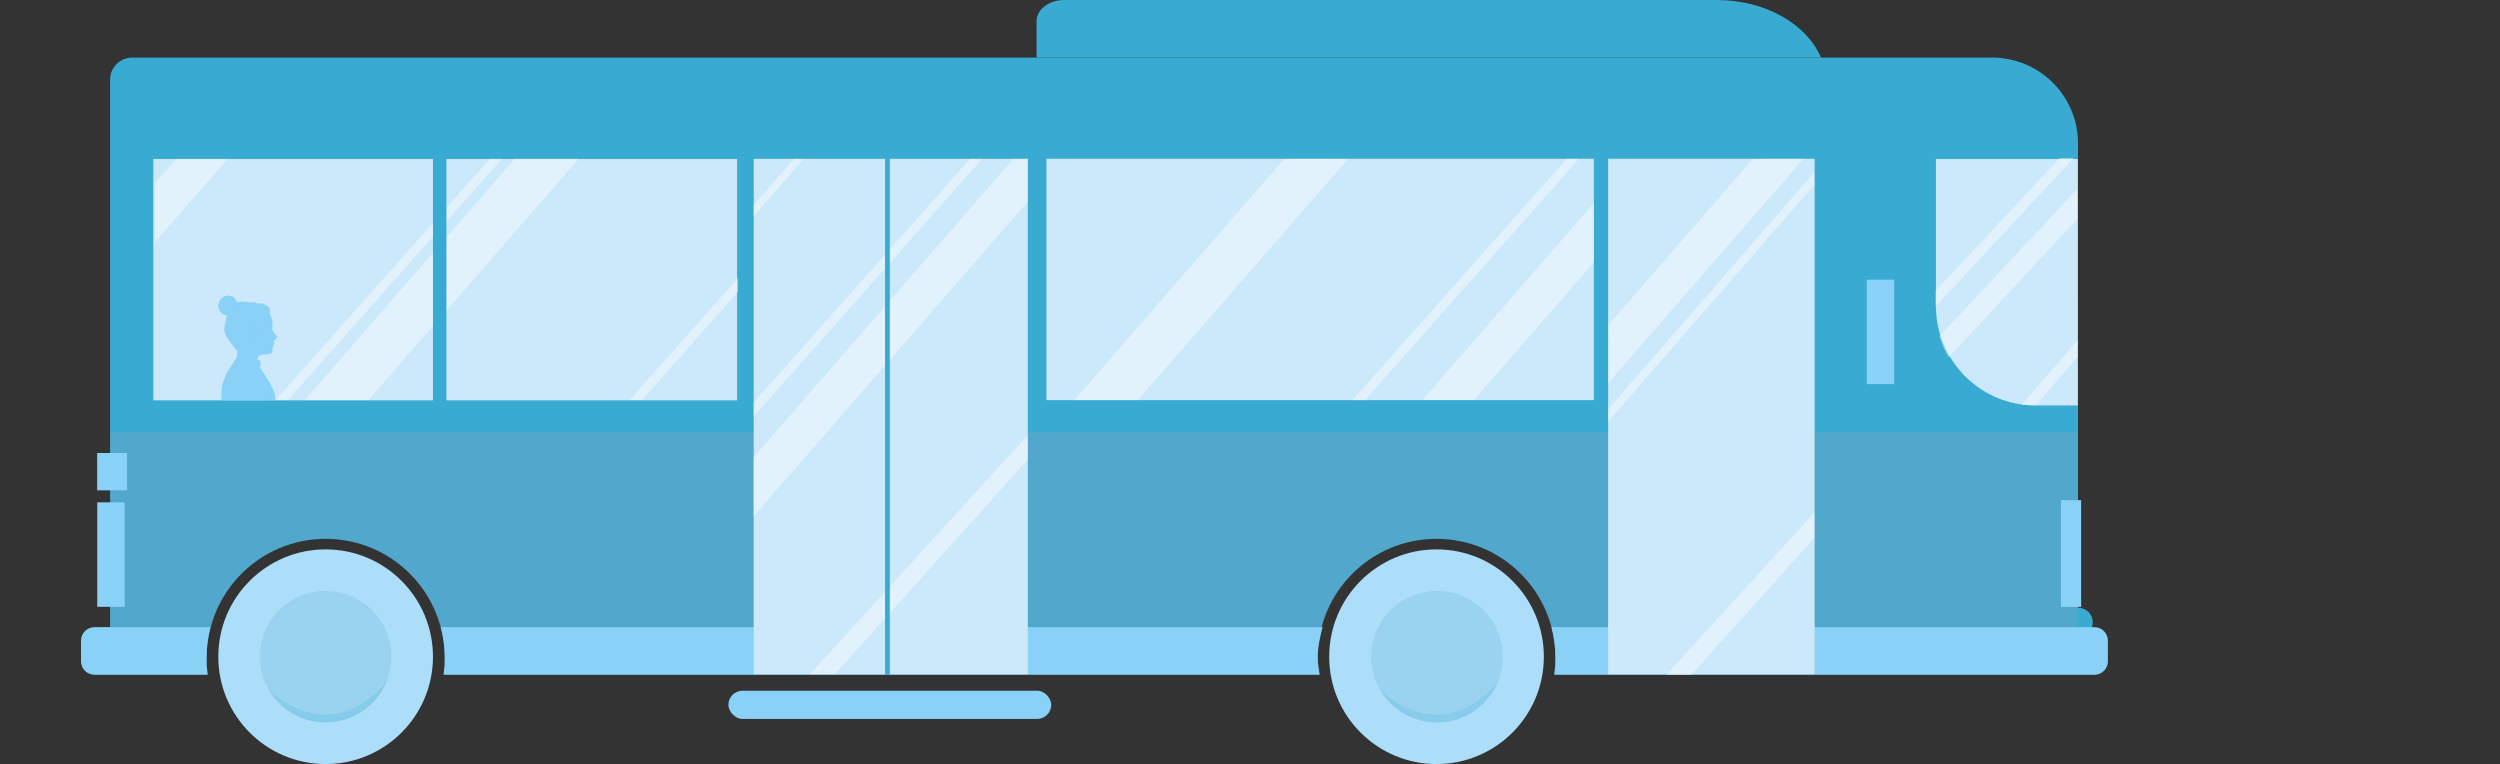
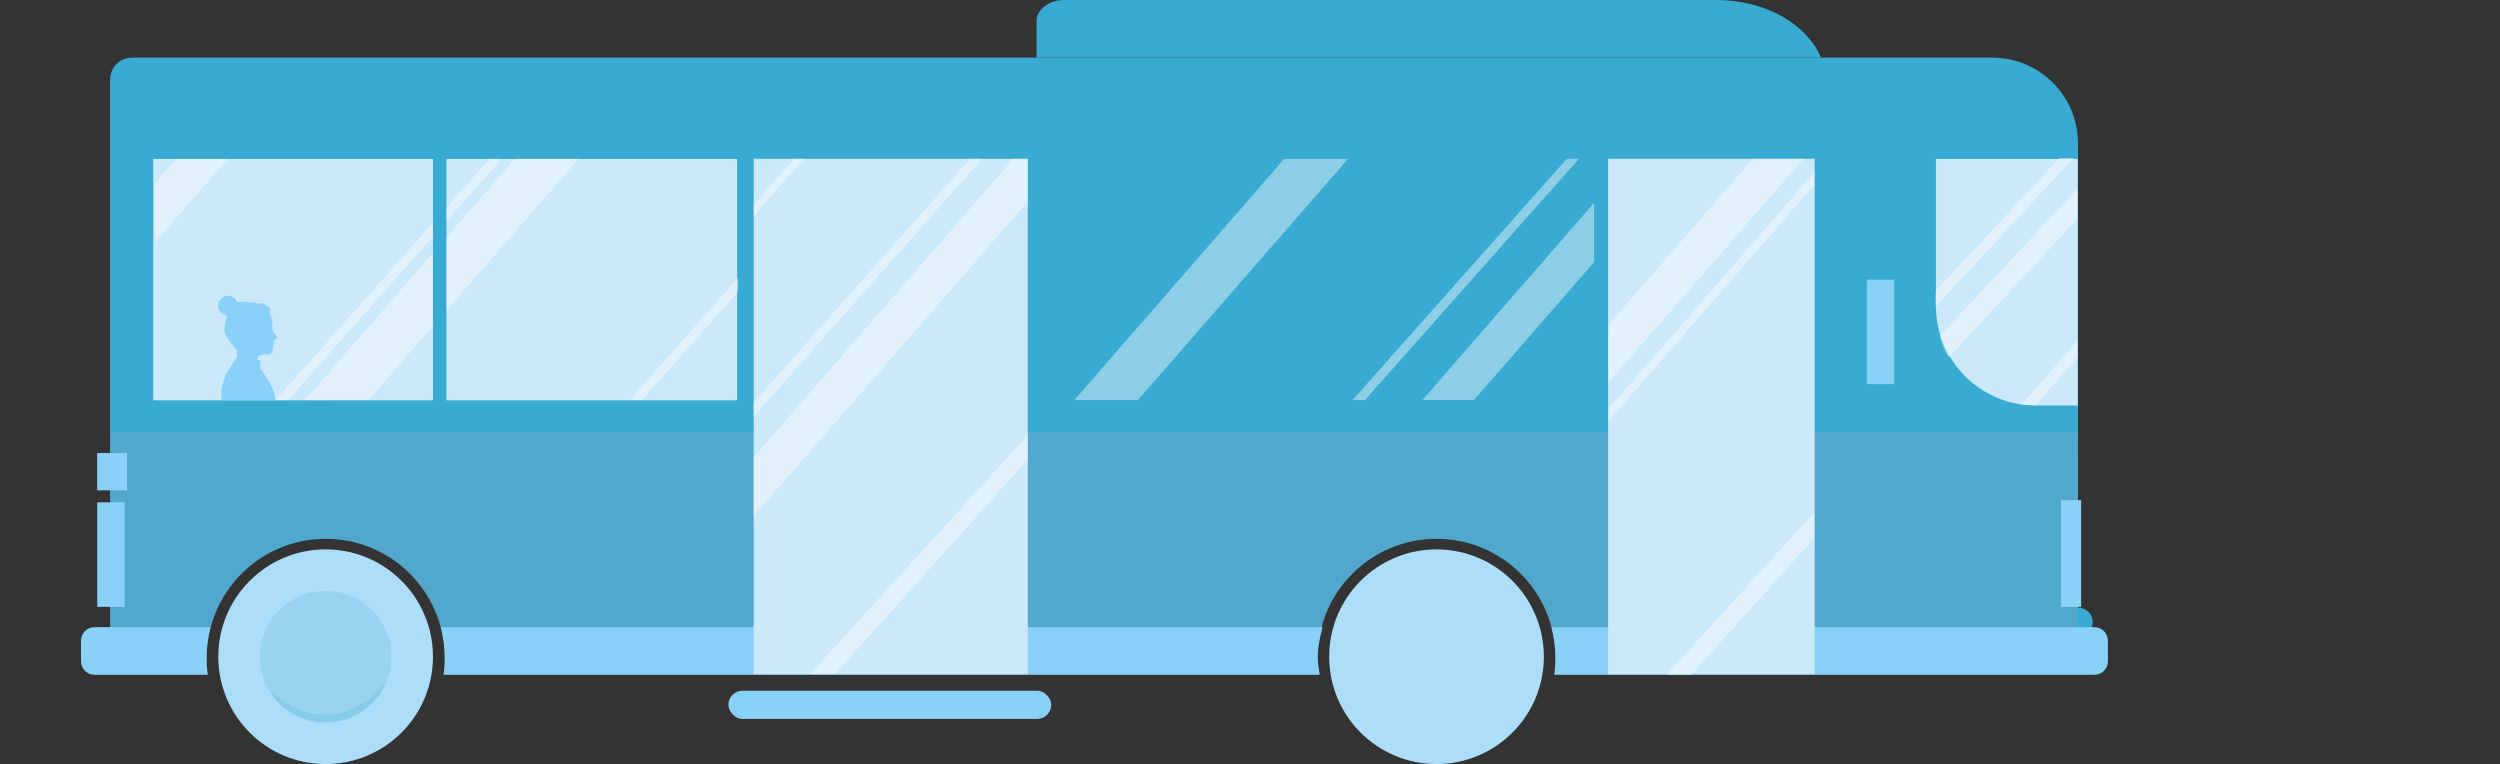
<svg xmlns="http://www.w3.org/2000/svg" id="b" data-name="Ebene 2" viewBox="0 0 1813.79 554.32">
  <rect x="0" y="0" width="1813.79" height="554.32" fill="#333333" stroke="none" />
  <defs>
    <clipPath id="d">
      <polygon points="745.68 489.17 546.66 489.17 546.83 115.23 745.68 115.23 745.68 489.17" style="fill: none;" />
    </clipPath>
    <clipPath id="e">
      <polygon points="1156.48 290.21 759.09 290.27 759.26 115.27 1156.48 115.21 1156.48 290.21" style="fill: none;" />
    </clipPath>
    <clipPath id="f">
      <polygon points="535.49 290.14 112.27 290.34 112.45 115.34 535.49 115.14 535.49 290.14" style="fill: none;" />
    </clipPath>
    <clipPath id="g">
      <polygon points="1316.34 489.62 1166.92 489.73 1167.09 115.33 1316.34 115.21 1316.34 489.62" style="fill: none;" />
    </clipPath>
    <clipPath id="h">
      <path d="M1507.43,294.16l-37.77-.28h0c-36.78-2.37-65.39-32.92-65.35-69.78l.11-109.44,102.62-.05.39,179.56Z" style="fill: none;" />
    </clipPath>
    <clipPath id="i">
      <circle cx="1042.58" cy="476.46" r="47.76" style="fill: none;" />
    </clipPath>
    <clipPath id="j">
      <circle cx="236.25" cy="476.46" r="47.76" style="fill: none;" />
    </clipPath>
  </defs>
  <g id="c" data-name="S1 Bus">
    <g>
      <path d="M1321.17,41.81c-10.29-24.26-40.29-41.81-75.7-41.81h-473.26c-11.14,0-20.16,6.84-20.16,15.29v26.52" style="fill: #39abd3;" />
      <path d="M220.81,41.81h-124.97c-8.81,0-15.95,7.14-15.95,15.95v407.68c0,8.81,7.14,15.95,15.95,15.95h54.13c-.06-1.33-.1-2.67-.1-4.01,0-47.74,38.7-86.44,86.44-86.44s86.44,38.7,86.44,86.44c0,1.35-.04,2.68-.1,4.01h633.23c-.06-1.33-.1-2.67-.1-4.01,0-47.74,38.7-86.44,86.44-86.44s86.44,38.7,86.44,86.44c0,1.35-.04,2.68-.1,4.01h363.1c8.81,0,15.95-7.14,15.95-15.95v-3.6h.25c5.77,0,10.44-4.67,10.44-10.44s-4.67-10.44-10.44-10.44h-.25V104.02c0-34.36-27.86-62.22-62.22-62.22h-655.46" style="fill: #39abd3;" />
      <path d="M1404.54,115.34h102.9v178.82h-30.61c-39.9,0-72.29-32.39-72.29-72.29v-106.52h0Z" style="fill: #cbe9fb;" />
      <rect x="111.22" y="115.34" width="423.54" height="175.11" style="fill: #cbe9fb;" />
      <path d="M1507.43,313.41H79.89v141.6h73.41c9.44-37.02,43-64.41,82.96-64.41s73.52,27.38,82.96,64.41h640.05c9.44-37.02,43-64.41,82.96-64.41s73.52,27.38,82.96,64.41h382.26l.17-14.03-.17-127.56Z" style="fill: #cf9eaf; opacity: .17;" />
      <rect x="70.55" y="364.46" width="19.89" height="75.82" style="fill: #89d1f6;" />
      <rect x="70.5" y="328.67" width="21.66" height="27.08" style="fill: #89d1f6;" />
      <rect x="1495.26" y="362.87" width="14.65" height="77.42" style="fill: #89d1f6;" />
      <path d="M149.84,477.38c0-7.74,1.03-15.24,2.94-22.38h-84.19c-5.42,0-9.82,4.4-9.82,9.82v14.92c0,5.43,4.4,9.82,9.82,9.82h82.12c-.56-3.99-.87-8.05-.87-12.19Z" style="fill: #89d1f6;" />
      <g>
        <path d="M957.48,489.57c-.57-3.99-1.43-8.05-1.43-12.19,0-7.74,1.6-15.24,3.53-22.38H319.72c1.91,7.14,2.95,14.64,2.95,22.38,0,4.14-.31,8.21-.88,12.19h635.69Z" style="fill: #89d1f6;" />
        <path d="M1519.54,455h-394.01c1.91,7.14,2.95,14.64,2.95,22.38,0,4.14-.31,8.21-.87,12.19h391.94c5.39,0,9.76-4.4,9.76-9.82v-14.92c0-5.43-4.37-9.82-9.76-9.82Z" style="fill: #89d1f6;" />
      </g>
      <rect x="1166.71" y="115.19" width="149.84" height="373.98" style="fill: #cbe9fb;" />
      <circle cx="1042.22" cy="476.46" r="77.87" style="fill: #addef9;" />
      <circle cx="236.25" cy="476.46" r="77.87" style="fill: #addef9;" />
      <g>
        <rect x="546.83" y="115.23" width="198.84" height="373.94" style="fill: #cbe9fb;" />
        <rect x="528.47" y="501.12" width="234.22" height="20.47" rx="10.23" ry="10.23" style="fill: #89d1f6;" />
        <g style="clip-path: url(#d);">
          <polygon points="542.39 153.84 578.45 112.39 585.54 112.39 542.48 161.81 542.39 153.84" style="fill: #fff; opacity: .42;" />
          <polygon points="544.58 334.3 735.42 114.96 772.94 114.96 545.09 376.48 544.58 334.3" style="fill: #fff; opacity: .42;" />
          <polygon points="526.83 314.51 708.21 110.25 729.79 95.83 527.12 324.36 526.83 314.51" style="fill: #fff; opacity: .42;" />
          <polygon points="571.65 506.65 758.21 301.97 774.73 301.14 571.95 526.64 571.65 506.65" style="fill: #fff; opacity: .42;" />
        </g>
      </g>
      <g>
-         <rect x="759.22" y="115.19" width="397.14" height="175.11" style="fill: #cbe9fb;" />
        <g style="clip-path: url(#e);">
          <polygon points="986.9 342.11 1177.73 122.77 1215.25 122.77 987.4 384.29 986.9 342.11" style="fill: #fff; opacity: .42;" />
          <polygon points="955.02 319.85 1136.4 115.59 1157.98 101.17 955.31 329.69 955.02 319.85" style="fill: #fff; opacity: .42;" />
          <polygon points="784.07 506.69 970.63 302.02 987.16 301.18 784.37 526.69 784.07 506.69" style="fill: #fff; opacity: .42;" />
          <polygon points="755.03 318.36 990.92 47.24 1037.3 47.24 755.65 370.5 755.03 318.36" style="fill: #fff; opacity: .42;" />
        </g>
      </g>
      <g style="clip-path: url(#f);">
        <polygon points="0 262.06 190.83 42.72 228.36 42.72 .5 304.24 0 262.06" style="fill: #fff; opacity: .42;" />
        <polygon points="177.94 315.04 359.32 110.78 380.91 96.36 178.23 324.89 177.94 315.04" style="fill: #fff; opacity: .42;" />
        <polygon points="163.07 506.61 349.63 301.94 366.16 301.1 163.37 526.61 163.07 506.61" style="fill: #fff; opacity: .42;" />
        <polygon points="176.6 341.51 412.49 70.38 458.87 70.38 177.22 393.64 176.6 341.51" style="fill: #fff; opacity: .42;" />
        <polygon points="380.54 376.11 561.92 171.85 583.51 157.43 380.83 385.96 380.54 376.11" style="fill: #fff; opacity: .42;" />
        <g>
          <g>
            <path d="M263.95,418.23l-.82-1.68c-.28-1.63,1.25-2.92,1.44-4.33.28-2.04-1.64-6.82-1.64-6.82l-6.14-9.81s7.92.05,11.33-.04c3.41-.09,3.12-3.2,3.12-3.2l7.77,11.07,6.19,5.03s3.42,2.69,10.36,3.43c7.79.82,5.97,6.14,5.97,6.14,0,0,.33,1.79-.35,2.37s-1.42,1.1-1.42,1.1l-34.73.94s-1.12-.02-1.73-1.47c-.27-.65.64-2.73.64-2.73Z" style="fill: #89d1f6;" />
            <path d="M301.54,418.02s.16.4.12,1.33c-.03.73-.47,1.04-.47,1.04l-1.42,1.1-34.73.94s-1.07,0-1.72-1.32c-.26-.53.18-1.68.18-1.68,0,0,.79.83,22.3.34,14.01-.31,15.73-1.75,15.73-1.75Z" style="fill: #89d1f6;" />
            <path d="M299.86,413.25s-.28.81-4.24,1.07c-3.95.26-6.57-.18-6.57-.18,0,0-.4,3.19-2.96,4.27s-4.9,1.45-4.9,1.45c0,0,13.09-.05,18.52-1.24,1.93-.42,1.82-.6,1.82-.6,0,0,.49-1.08-.16-2.89-.56-1.54-1.51-1.89-1.51-1.89Z" style="fill: #89d1f6;" />
          </g>
          <path d="M265.08,349.96l14.18,51.88s-3.98-1.05-7.6,3.79-2.62,3.19-2.62,3.19l-12.24-48.35,8.28-10.5Z" style="fill: #89d1f6;" />
          <path d="M200.26,302.17s4.48,3.85,6.27,6.22,3.36,6.38,3.36,6.38l-8.66-4.42-1.3-2.77.34-5.4Z" style="fill: #89d1f6;" />
          <g>
            <path d="M254.53,425.44l-.4-3.12c-.3-1.77,1.37-3.17,1.58-4.68.31-2.21-1.75-7.4-1.75-7.4l-6.62-10.66s8.59.08,12.28,0,3.39-3.46,3.39-3.46l8.38,12.03,6.69,5.48s3.7,2.93,11.22,3.75c8.44.92,6.45,6.68,6.45,6.68,0,0,.35,1.94-.39,2.57s-1.54,1.19-1.54,1.19l-37.66.88s-1.22-.03-1.87-1.6c-.29-.7.22-1.66.22-1.66Z" style="fill: #89d1f6;" />
            <path d="M295.77,424.06s.17.44.12,1.44c-.04.79-.51,1.13-.51,1.13l-1.54,1.19-37.66.88s-1.16-.01-1.86-1.44c-.28-.57.21-1.82.21-1.82,0,0,.85.9,24.18.46,15.19-.29,17.06-1.84,17.06-1.84Z" style="fill: #89d1f6;" />
            <path d="M293.97,418.88s-.31.87-4.6,1.14c-4.29.27-7.12-.22-7.12-.22,0,0-.45,3.46-3.23,4.62-2.78,1.16-5.32,1.56-5.32,1.56,0,0,14.19,0,20.08-1.27,2.09-.45,1.98-.64,1.98-.64,0,0,.53-1.17-.17-3.13-.6-1.67-1.63-2.05-1.63-2.05Z" style="fill: #89d1f6;" />
          </g>
          <path d="M186.27,260.68s2.81.87,3.02,1.26l-.64,4.81s10.11,14.28,10.77,19.94c.67,5.66.21,7.81.21,7.81l-13.64-28.02.28-5.8Z" style="fill: #89d1f6;" />
          <path d="M227.16,327.49l8.04,2.98c1.78.66,3.34,1.83,4.46,3.36l5.49,7.46-7.01-.65-4.85-2.16-2.86-.54c-2.13-.4-5.64-2.66-6.52-4.63l-1.72-6.9,4.96,1.08Z" style="fill: #89d1f6;" />
          <g>
            <path d="M164.2,234.68c.03-5.31,3.37-12.27,14.19-14.43,10.75-2.15,17.98,6.15,19.22,12.4.49,2.49-.5,5.29,0,6.55.38.94.76,1.68,1.66,2.97.76,1.1,1.54,1.25,1.69,2.17.26,1.61-2.41,3-2.41,3,0,0-.11-.03.49,1.37.26.61-.9,1.59-.9,1.59.1.46.19.98-.1,1.35l-.55.68s.68,1.62.07,2.93c-.6,1.31-1.77,1.64-2.64,1.8-.47.09-5.44-.2-7.16.96-1.24.83-1.43,6.43-1.43,6.43l-.89,2.82-.61,1.88-4.53-.87-1.22-1.88.09-.29-.96.22h0s-6.13-3.56-5.72-5.89c1.29-7.35-2.73-9.41-4.12-11.4-3.8-5.43-4.19-10.07-4.17-14.38Z" style="fill: #89d1f6;" />
            <path d="M191.51,237.35l.81-.55c1.16-.79,2.56-1.11,3.95-.92l.68.04-.43-1.48-1.09-.05c-1.15-.06-2.24.49-2.88,1.44l-1.04,1.52Z" style="fill: #89d1f6;" />
            <path d="M194.38,239.79c0,.7.38,1.27.85,1.27s.67-.58.67-1.28-.2-1.26-.67-1.26-.85.57-.85,1.27Z" style="fill: #89d1f6;" />
            <g style="opacity: .84;">
              <path d="M199.04,248.71l-3.39,1.34s.41,1.1,1.84,2.28c0,0,.64-.64.72-.96.12-.51-.06-1.08-.06-1.08,0,0,1.37-1.22.89-1.59Z" style="fill: #89d1f6;" />
            </g>
            <path d="M180.22,247.49l.05.07s.03.01.04.02h.02s-.08-.05-.11-.09Z" style="fill: #89d1f6;" />
          </g>
          <path d="M190.89,257.22s-4.78-.26-7.46-1.61c0,0,.65,1.58,1.17,4.39.52,2.81.5,5.98.5,5.98,1.32-.72,1.24-1.51,1.24-1.51,0,0,.16-5.1,1.31-6.28.56-.58,3.25-.96,3.25-.96Z" style="fill: #89d1f6;" />
          <path d="M166.99,341.28c.29-.87,10.67-1.44,24.52-5.47,13.84-4.04,19.03-5.62,19.03-5.62,0,0,4.33,2.88,7.5,3.32,3.17.43,30.5,6.12,35.33,7.35,10.54,2.7,12.25,10.63,12.25,10.63,0,0,1.8,4.49,2.26,6.95l9.03,51.08s-5.28-3.66-22,8.85c-4.01,3-9.74-30.29-9.74-30.29,0,0,.56-16.89.2-22.84-.12-2.07-2.11-3.42-2.11-3.42l-59.66,1.62c-7.19,0-13.39-5.06-14.83-12.11-1.01-4.96-1.91-9.65-1.78-10.05Z" style="fill: #89d1f6;" />
          <path d="M165.97,268.65c2.16-3.64,6.88-9.8,6.88-9.8,0,0,7.49,5.56,8.95,6.44,3.56,2.16,4.61-.56,4.52-.84,0,0,9.37,13.54,11.58,19.15,2.74,6.94.95,14.04,2.79,24.66l10.88,24.44-10.78,5.02s-11.06,6.45-21.57,5.21c-7.27-.86-12.75-.31-12.75-.31v-29.16s-5.52-28.41-5.52-28.41c-.28-4.32,2.68-12.49,5-16.4Z" style="fill: #89d1f6;" />
          <path d="M211.58,332.71s-12.19,7.91-12.44,13.82,6.14,11.01,24.21,11.11c18.07.11,22.89,4.12,22.89,4.12h-4.98s-57.67,1.68-57.67,1.68c0,0-8.95.46-13.26-6.76-4.11-6.88-3.85-14.06-3.85-14.06l45.1-9.91Z" style="fill: #89d1f6;" />
          <path d="M172.29,254.64s3.35,3.52,9.52,6.14c6.17,2.62,6.49,1.55,6.49,1.55l-.73,6.25s6.26,12.09,6.67,18.1c.41,6,2.77,20.02,2.77,20.02l14.58,26.01s-10.89,9.38-19.1,10.38-16.08-.81-21.04-.64l-4.96.17v-29.16s-5.52-28.41-5.52-28.41c0,0-.44-8.52,4.97-16.83,4.09-6.28,5.95-9.11,5.95-9.11l.41-4.47Z" style="fill: #89d1f6;" />
          <path d="M185.87,282.32l11.13,24.39,21.35,12.74,8.81,8.04s-2.56,1.05-1.51,7.66c0,0-16.34-1.87-27.51-6.52-7.36-3.06-11.88-6.75-11.88-6.75l-19.93-29.73c-1.25-1.78-1.93-3.9-1.96-6.08-.06-4.18.58-10.71,4.99-12.48,5.61-2.26,13.81,3.3,16.5,8.72Z" style="fill: #89d1f6;" />
          <path d="M162.74,239.69c.18,4.87,9.55,14.95,9.55,14.95,0,0,3.43,2.02,6.69-2.07,1.86-2.34,1.89-4.35,1.33-4.99-.02-.01-.03-.02-.04-.02l-.05-.07c-.21-.16-.4-.38-.57-.66-1.21-1.92-1.53-6.19.77-6.83,2.41-.67,3.52,1.89,3.68,2.32l.02.06c0-.1,0-2.8.64-5.26,0,0,0-.02,0-.02.26-1,.62-1.96,1.13-2.68,1.79-2.54,3.77-1.6,6.79-3.3,3.02-1.7,3.21-5.56,3.21-5.56,0,0,.28-2.36-1.79-3.39-2.07-1.04-2.45-2.35-6.69-2.06-4.24.28-10.42-2.36-15.1-.83-2.54.83-2.74,3.68-2.74,3.68,0,0-1.41-.24-2.64.99-1.56,1.56-4.34,11.79-4.19,15.76Z" style="fill: #89d1f6;" />
          <circle cx="165.38" cy="221.21" r="6.68" style="fill: #89d1f6;" />
          <path d="M171.98,222.19s-4.88,2.62-8.56.8c-3.68-1.81-3.79-5.2-3.79-5.2,0,0-2.01,3.28-.94,6.32,1.07,3.04,3.95,4.8,6.15,4.8,7.13,0,7.13-6.73,7.13-6.73Z" style="fill: #89d1f6;" />
          <path d="M165.18,228.91s3.45-5.4,2.42-8.61c-1.01-3.14-3.94-5.55-3.94-5.55,0,0,8.32-1.54,8.37,7.02.04,7.48-6.85,7.14-6.85,7.14Z" style="fill: #89d1f6;" />
          <path d="M180.01,241.47h3.55s-1.71-14.7,2.25-21.39c.52-.88-2.63-1.07-3.16-.47-3.65,4.13-2.64,21.86-2.64,21.86Z" style="fill: #89d1f6;" />
          <circle cx="181.51" cy="244.12" r="6.79" style="fill: #89d1f6;" />
          <circle cx="181.51" cy="244.12" r="5.71" style="fill: #89d1f6;" />
          <path d="M181.51,247.89c-3.03,0-4.4-3.15-4.4-3.15,0,2.43,1.97,4.4,4.4,4.4s4.4-1.97,4.4-4.4c0,0-.97,3.15-4.4,3.15Z" style="fill: #89d1f6;" />
          <rect x="191.38" y="242.69" width="1.1" height="1.1" style="fill: #89d1f6;" />
-           <rect x="193.3" y="232.44" width=".55" height=".55" style="fill: #89d1f6;" />
          <path d="M200.26,302.17s-9.85-28.31-20.93-31.34c-13.28-3.62-17.68,5.35-18.48,10.63-1.78,11.77,5.65,38.09,5.65,38.09,0,0,.16-4.58,0-6.1-.97-9.09-9.56-38.05,4.28-41.43,18.01-4.39,29.93,36.24,29.93,36.24l-.44-6.1Z" style="fill: #89d1f6;" />
        </g>
      </g>
      <g style="clip-path: url(#g);">
        <polygon points="1394.73 343.75 1585.57 124.41 1623.09 124.41 1395.23 385.93 1394.73 343.75" style="fill: #fff; opacity: .42;" />
        <polygon points="1362.86 321.49 1544.23 117.23 1565.82 102.81 1363.14 331.33 1362.86 321.49" style="fill: #fff; opacity: .42;" />
        <polygon points="1191.91 508.33 1378.47 303.66 1394.99 302.82 1192.21 528.33 1191.91 508.33" style="fill: #fff; opacity: .42;" />
        <polygon points="1125.52 283.33 1312.23 68.73 1348.94 68.73 1126.02 324.6 1125.52 283.33" style="fill: #fff; opacity: .42;" />
        <polygon points="1164.49 299.46 1315.15 126.29 1344.77 101.52 1164.89 307.99 1164.49 299.46" style="fill: #fff; opacity: .42;" />
      </g>
      <g style="clip-path: url(#h);">
        <polygon points="1585.43 341.5 1776.26 122.15 1813.79 122.15 1585.93 383.68 1585.43 341.5" style="fill: #fff; opacity: .42;" />
        <polygon points="1553.55 319.23 1734.93 114.97 1756.52 100.55 1553.84 329.08 1553.55 319.23" style="fill: #fff; opacity: .42;" />
        <polygon points="1382.61 506.08 1569.17 301.4 1585.69 300.56 1382.91 526.07 1382.61 506.08" style="fill: #fff; opacity: .42;" />
        <polygon points="1395.38 220.53 1504.73 103.53 1514.8 103.53 1395.51 231.84 1395.38 220.53" style="fill: #fff; opacity: .42;" />
        <polygon points="1360.53 293.89 1576.75 62.55 1596.65 62.55 1360.8 316.26 1360.53 293.89" style="fill: #fff; opacity: .42;" />
        <polygon points="1462.48 298.49 1516.19 236.75 1526.75 236.75 1462.62 310.36 1462.48 298.49" style="fill: #fff; opacity: .42;" />
      </g>
      <rect x="314.12" y="107" width="9.76" height="201.23" style="fill: #39abd3;" />
-       <rect x="642.12" y="109.55" width="3.46" height="380.02" style="fill: #39abd3;" />
      <rect x="1354.4" y="202.9" width="19.89" height="75.82" style="fill: #89d1f6;" />
      <g>
        <g style="opacity: .21;">
-           <circle cx="1042.58" cy="476.46" r="47.76" style="fill: #4ca9ce;" />
-         </g>
+           </g>
        <g style="clip-path: url(#i);">
-           <path d="M1086.47,494.91s3.91,29.3-44.25,29.3-45.4-27.94-45.4-27.94c0,0,19.39,22.26,45.77,22.26s43.89-23.62,43.89-23.62Z" style="fill: #39abd3; opacity: .17;" />
-         </g>
+           </g>
      </g>
      <g>
        <g style="opacity: .21;">
          <circle cx="236.25" cy="476.46" r="47.76" style="fill: #4ca9ce;" />
        </g>
        <g style="clip-path: url(#j);">
          <g style="opacity: .21;">
            <path d="M280.14,494.91s3.91,29.3-44.25,29.3-45.4-27.94-45.4-27.94c0,0,19.39,22.26,45.77,22.26s43.89-23.62,43.89-23.62Z" style="fill: #39abd3;" />
          </g>
        </g>
      </g>
    </g>
  </g>
</svg>